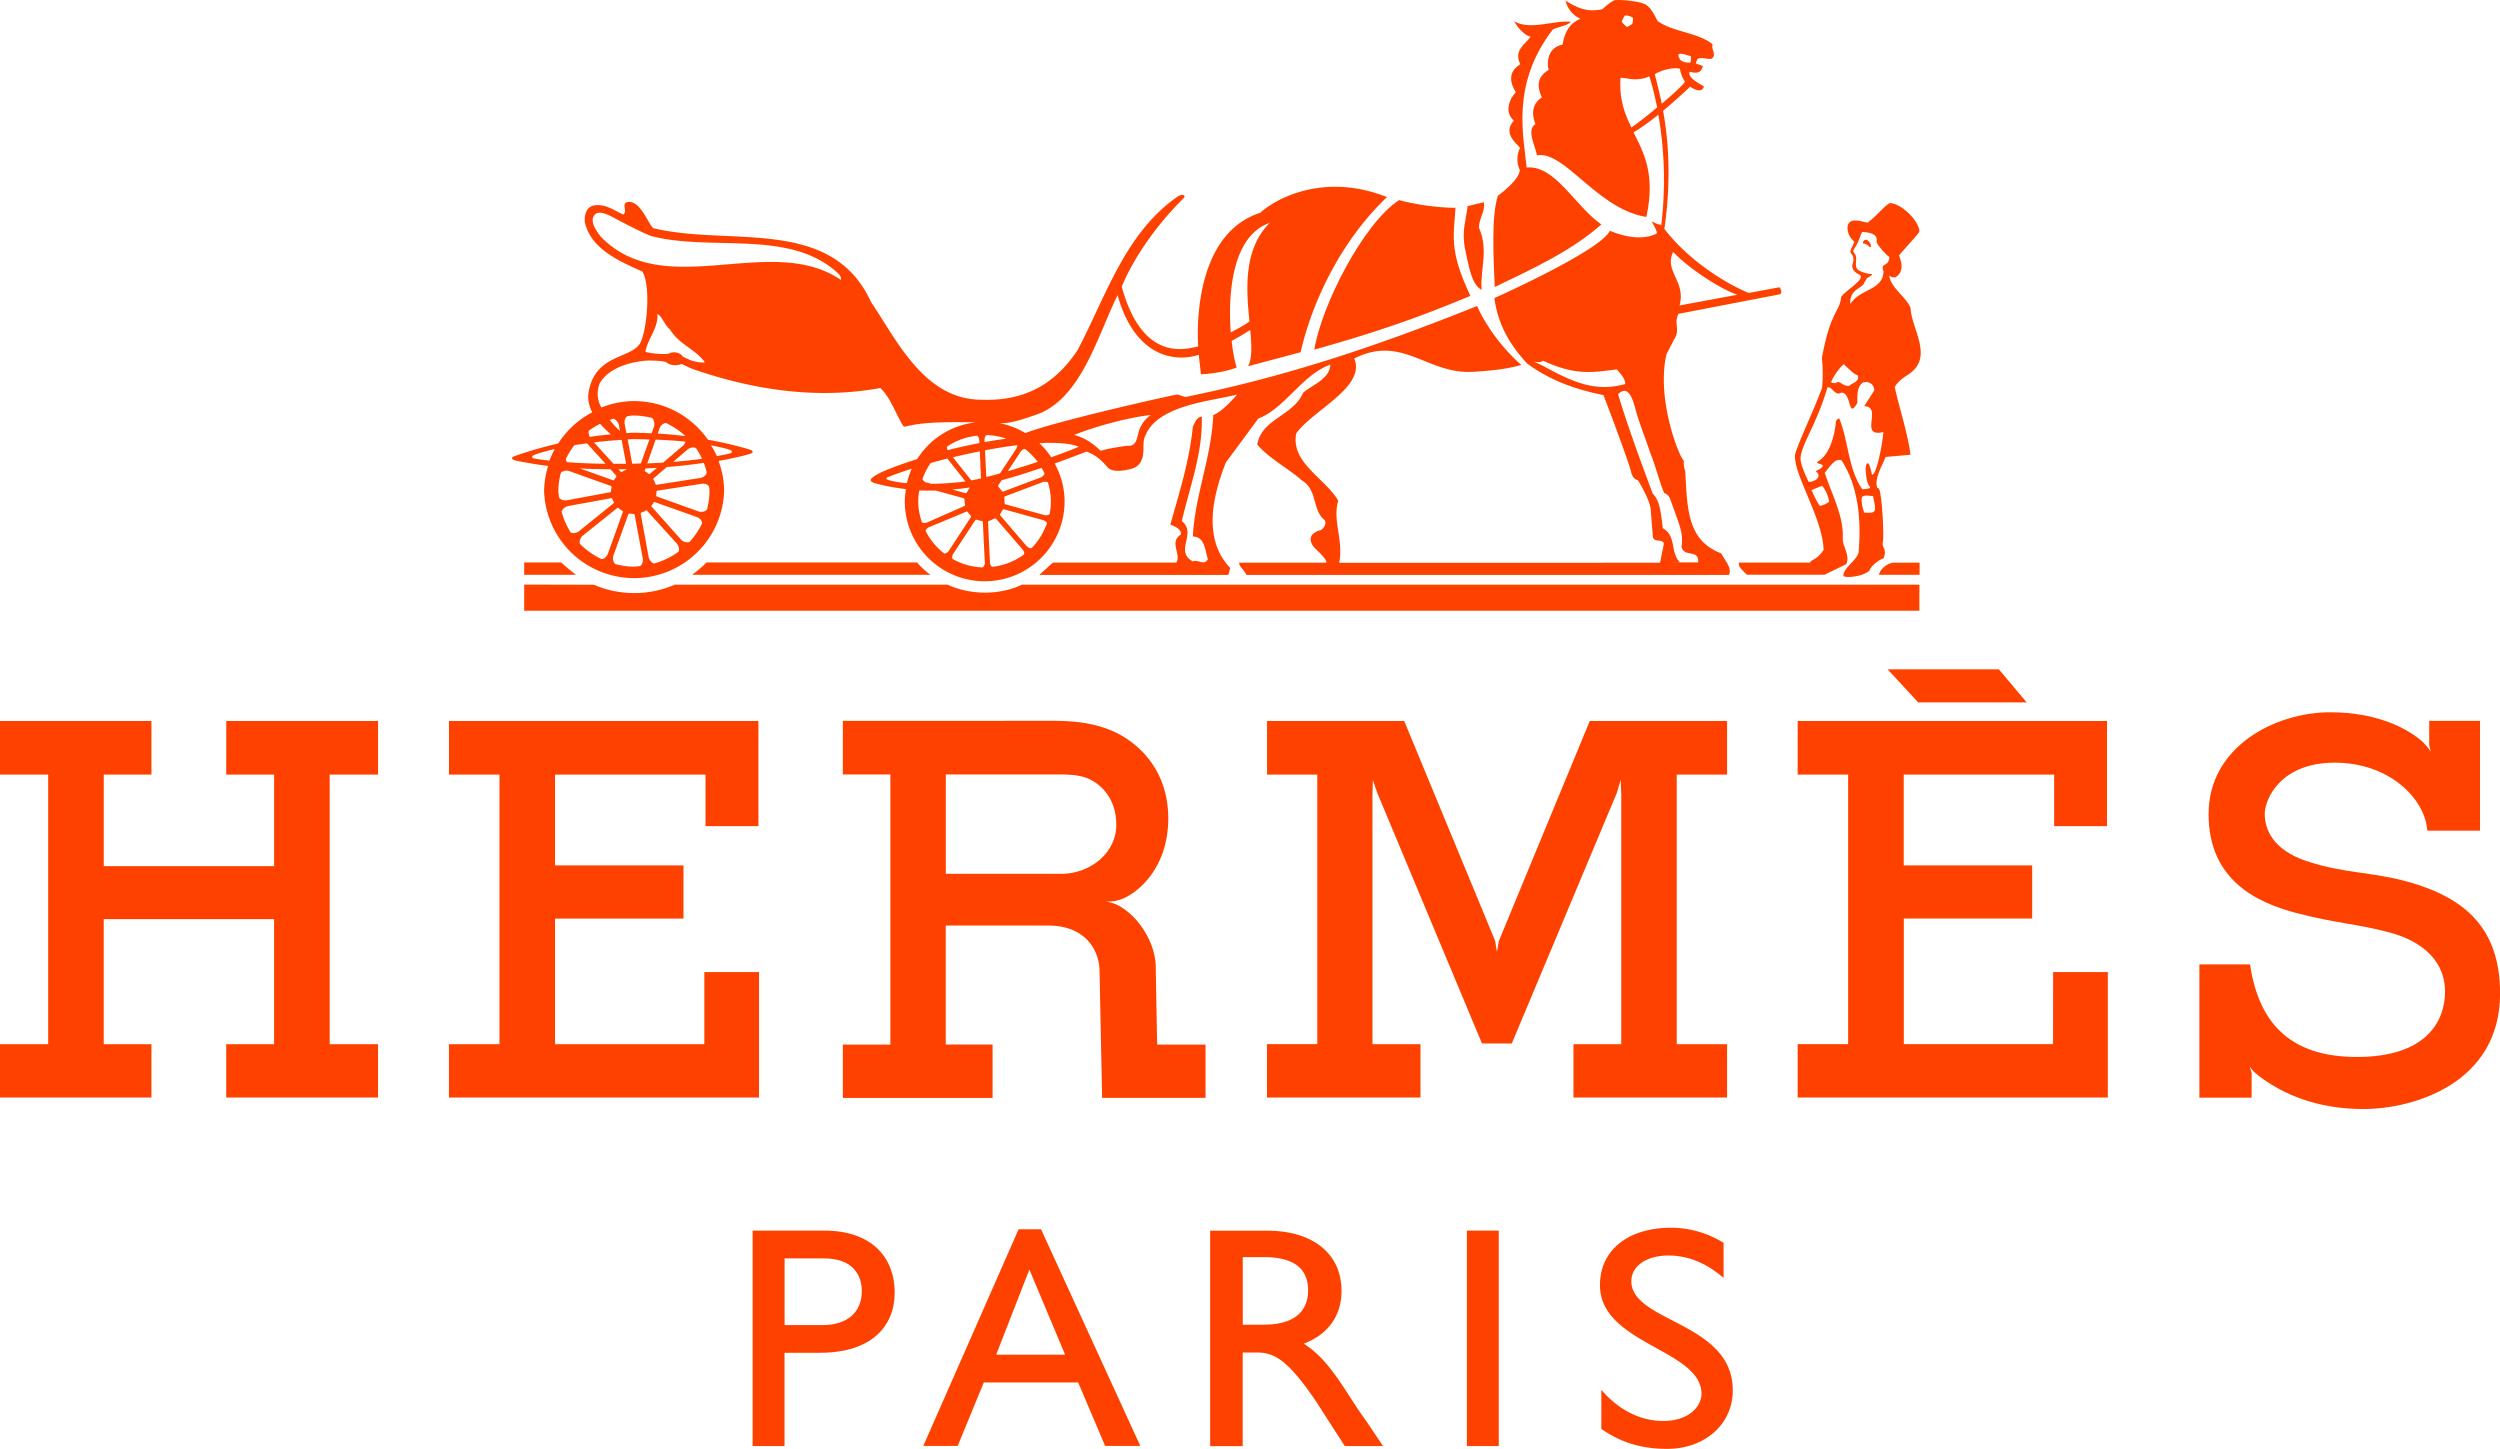
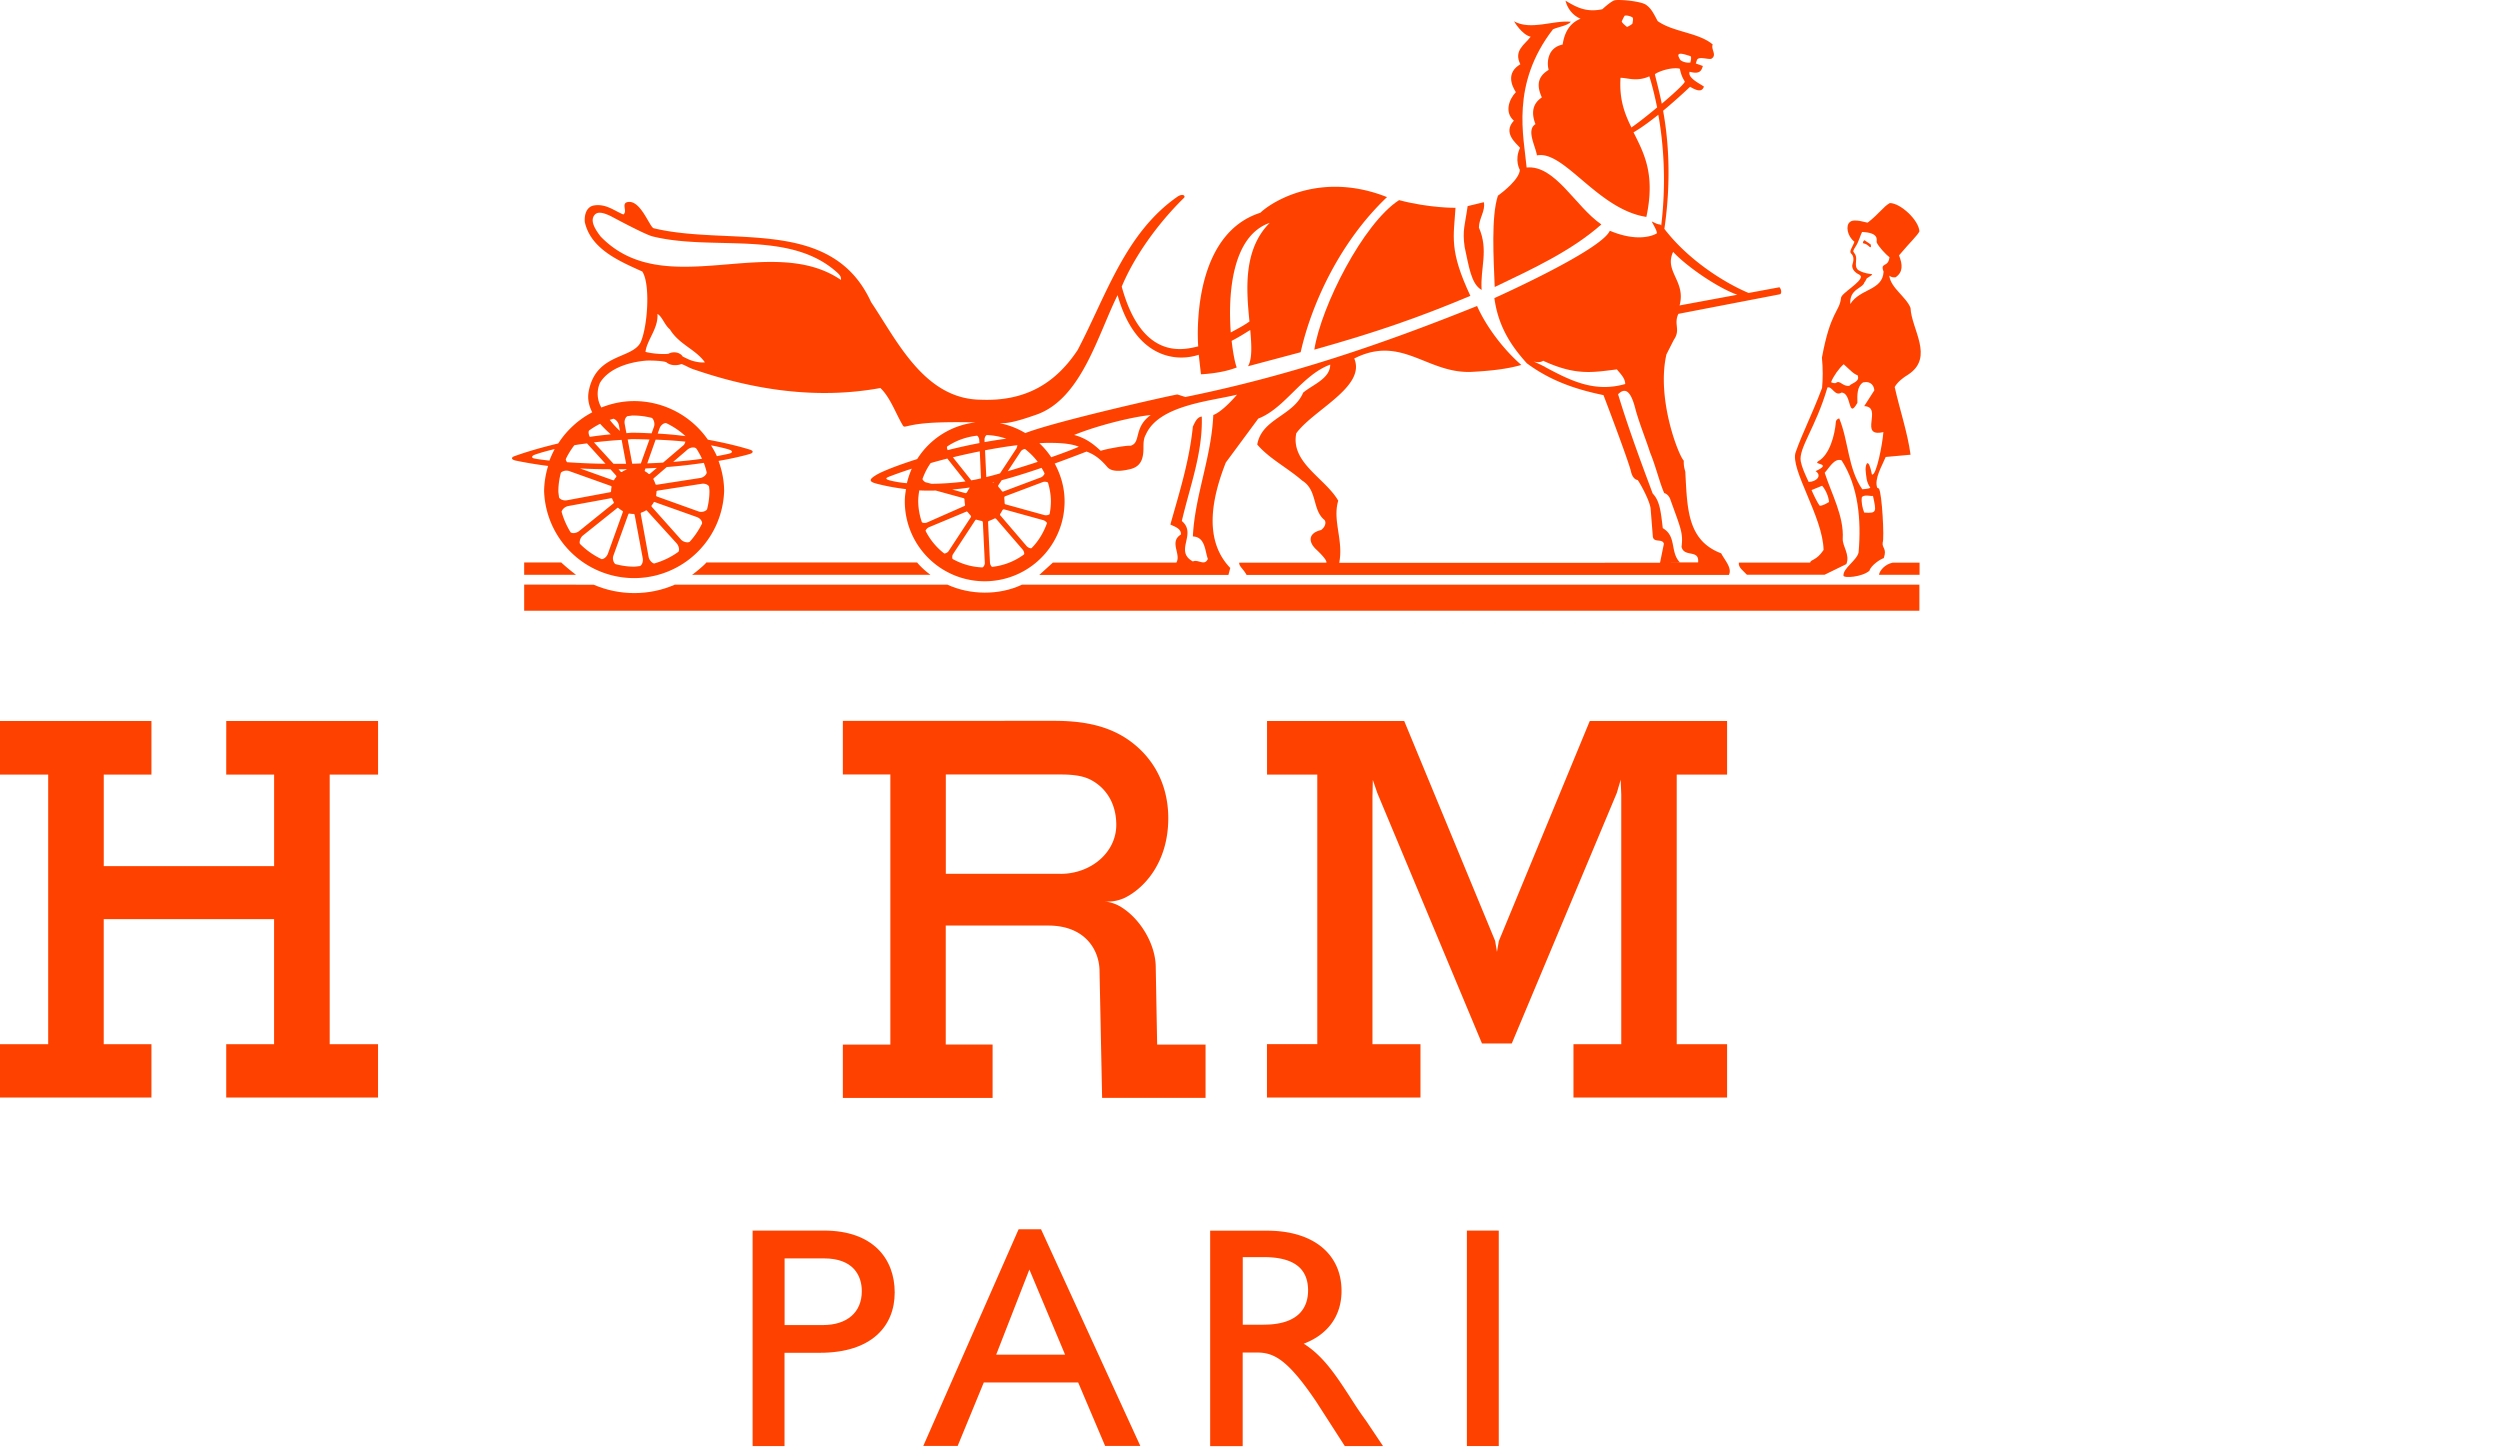
<svg xmlns="http://www.w3.org/2000/svg" xmlns:ns1="http://sodipodi.sourceforge.net/DTD/sodipodi-0.dtd" xmlns:ns2="http://www.inkscape.org/namespaces/inkscape" width="750" height="434.644" version="1.1" id="svg188" ns1:docname="Logo Hermès.svg" ns2:version="1.2 (dc2aeda, 2022-05-15)">
  <defs id="defs192" />
  <ns1:namedview id="namedview190" pagecolor="#ffffff" bordercolor="#666666" borderopacity="1.0" ns2:showpageshadow="2" ns2:pageopacity="0.0" ns2:pagecheckerboard="0" ns2:deskcolor="#d1d1d1" showgrid="false" showguides="false" ns2:zoom="1" ns2:cx="311" ns2:cy="121" ns2:window-width="1920" ns2:window-height="1080" ns2:window-x="0" ns2:window-y="0" ns2:window-maximized="0" ns2:current-layer="svg188" />
  <g id="g1079" transform="matrix(10.869,0,0,10.869,-5.434,-0.1)">
    <path id="path1046" style="fill:#ff4100;fill-opacity:1" d="m 33.902,33.977 v 5.947 h 0.898 v -2.584 h 0.375 c 0.458,0 0.832,0.139 1.656,1.359 l 0.787,1.223 h 1.055 l -0.463,-0.691 a 9.795,9.795 0 0 1 -0.334,-0.486 c -0.477,-0.74 -0.825,-1.29 -1.391,-1.648 0.667,-0.252 1.043,-0.768 1.043,-1.455 0,-1.028 -0.789,-1.664 -2.051,-1.664 z m 0.9,0.73 h 0.576 c 0.87,0 1.217,0.34 1.227,0.898 0.007,0.5 -0.265,0.967 -1.227,0.967 l -0.002,0.002 h -0.574 z" />
    <path id="path1038" style="fill:#ff4100;fill-opacity:1" d="m 28.615,33.939 -2.631,5.98 h 0.949 l 0.721,-1.752 h 2.605 l 0.744,1.752 h 0.971 l -2.74,-5.98 z m 0.297,1.111 0.986,2.35 h -1.902 z" />
    <path id="path1034" style="fill:#ff4100;fill-opacity:1" d="m 21.273,33.975 v 5.947 h 0.881 v -2.574 h 0.977 c 1.42,0 2.064,-0.73 2.064,-1.664 0,-0.942 -0.611,-1.709 -1.949,-1.709 z m 0.883,0.768 h 1.092 c 0.8,0 1.039,0.47 1.039,0.904 0,0.595 -0.418,0.936 -1.074,0.936 h -0.002 -1.055 z" />
-     <path style="fill:#ff4100;fill-opacity:1" d="m 45.527,35.37 c 0,-0.42 0.428,-0.707 1.024,-0.707 0.44,0 0.973,0.14 1.522,0.62 v -0.97 a 2.767,2.767 0 0 0 -1.445,-0.417 c -1.188,0 -1.967,0.617 -1.967,1.586 0,1.63 2.803,1.77 2.803,3 0,0.33 -0.332,0.748 -1.055,0.748 -0.638,0 -1.234,-0.306 -1.71,-0.86 v 1.08 c 0.542,0.375 1.11,0.55 1.814,0.55 1.045,0 1.814,-0.682 1.814,-1.613 0.004,-1.893 -2.8,-1.875 -2.8,-3.018 z" id="path1044" />
    <path style="fill:#ff4100;fill-opacity:1" d="m 40.988,33.975 h 0.88 v 5.947 h -0.88 z" id="path1042" />
  </g>
  <g id="g1088" transform="matrix(10.869,0,0,10.869,-5.434,-0.1)">
    <path style="fill:#ff4100;fill-opacity:1" d="m 43.93,28.83 v 1.473 h 4.24 V 28.83 h -1.39 v -7.44 h 1.39 v -1.48 h -3.79 l -2.51,6.074 -0.052,0.298 -0.05,-0.303 -2.51,-6.07 h -3.786 v 1.48 h 1.387 v 7.44 H 35.47 v 1.473 h 4.237 V 28.83 h -1.325 v -6.842 l 0.01,-0.452 0.123,0.36 2.89,6.915 h 0.822 l 2.9,-6.917 0.106,-0.364 0.016,0.41 v 6.89" id="path1060" />
-     <path style="fill:#ff4100;fill-opacity:1" d="m 67.006,24.36 c -1.045,-0.298 -1.783,-0.23 -2.846,-0.585 -0.96,-0.322 -1.15,-0.912 -1.15,-1.303 0,-0.393 0.424,-1.412 1.932,-1.412 1.51,0 2.498,0.998 2.554,1.877 l 0.006,-0.004 v 0.004 h 1.45 v -3.03 h -1.403 v 0.66 l 0.044,0.206 c -0.01,-0.03 -0.05,-0.113 -0.198,-0.26 -0.002,-0.003 -0.002,-0.005 -0.002,-0.008 -0.445,-0.4 -1.293,-0.836 -2.568,-0.836 -1.545,0 -3.365,0.958 -3.365,2.81 0,1.805 1.304,2.435 2.41,2.727 1.108,0.294 1.673,0.294 2.597,0.544 0.922,0.25 1.52,0.806 1.52,1.63 0,0.78 -0.48,1.803 -2.432,1.803 -1.955,0 -2.727,-1.054 -2.953,-2.562 l -0.016,0.007 h -1.38 v 3.678 h 1.442 v -0.688 l -0.004,-0.005 -0.052,-0.182 c 0,0 0.052,0.123 0.216,0.237 l 0.014,0.02 c 0.73,0.56 1.688,0.932 2.916,0.932 1.37,0 3.768,-0.703 3.768,-3.193 -0.004,-1.782 -0.95,-2.622 -2.5,-3.068 z" id="path1058" />
-     <path id="path1056" style="fill:#ff4100;fill-opacity:1" d="m 52.602,18.484 0.842,0.912 H 56.438 l -0.766,-0.912 z m -2.484,1.426 v 1.48 h 1.393 v 7.439 h -1.393 v 1.473 h 8.561 v -3.463 h -1.51 l -0.002,1.99 h -4.119 v -3.467 h 3.543 v -1.467 h -3.545 v -2.506 h 4.152 V 22.812 h 1.459 v -2.902 z" />
-     <path style="fill:#ff4100;fill-opacity:1" d="m 21.45,26.84 h -1.51 v 1.99 h -4.12 v -3.467 h 3.545 V 23.896 H 15.82 V 21.39 h 4.153 v 1.422 h 1.46 V 19.91 h -8.54 v 1.48 h 1.393 v 7.44 h -1.394 v 1.473 h 8.558" id="path1054" />
    <path style="fill:#ff4100;fill-opacity:1" d="m 6.744,21.39 h 1.322 v 2.526 H 3.364 V 21.39 H 4.68 V 19.91 H 0.5 v 1.48 h 1.33 v 7.44 H 0.5 v 1.473 H 4.68 V 28.83 H 3.363 V 25.378 H 8.065 V 28.83 H 6.744 v 1.473 h 4.19 V 28.83 H 9.6 v -7.44 h 1.335 v -1.48 h -4.19" id="path182" />
    <path id="path1030" style="fill:#ff4100;fill-opacity:1" d="m 23.764,19.906 v 1.48 h 1.311 v 7.455 h -1.311 v 1.473 h 4.133 v -1.475 h -1.293 v -3.283 h 2.857 c 0.985,0.012 1.367,0.66 1.387,1.217 l 0.072,3.539 h 2.855 v -1.471 h -1.336 l -0.039,-2.135 c 0,-0.61 -0.408,-1.33 -0.967,-1.668 a 1.03,1.03 0 0 0 -0.449,-0.146 c 0.136,0.008 0.319,-0.002 0.492,-0.074 a 0.058,0.058 0 0 1 0.018,-0.004 c 0.566,-0.252 1.252,-0.984 1.252,-2.219 0,-0.913 -0.392,-1.65 -1.059,-2.135 -0.624,-0.452 -1.365,-0.555 -2.104,-0.555 z m 2.842,1.48 h 2.994 c 0.31,0 0.697,-0.01 0.998,0.143 0.368,0.187 0.713,0.59 0.713,1.248 0,0.76 -0.697,1.352 -1.541,1.352 v -0.002 h -3.164 z" />
  </g>
  <g id="g1583" transform="matrix(10.869,0,0,10.869,-5.434,-0.1)">
    <path style="fill:#ff4100;fill-opacity:1" d="m 25.812,15.534 h -5.816 c -0.02,0.04 -0.286,0.27 -0.394,0.34 h 6.58 a 2.114,2.114 0 0 1 -0.37,-0.34 z" id="path1068" />
    <path style="fill:#ff4100;fill-opacity:1" d="m 14.968,16.866 h 38.51 v -0.72 H 28.71 c -0.633,0.302 -1.436,0.288 -2.062,0 h -7.52 c -0.71,0.312 -1.528,0.31 -2.24,0.003 l -1.92,-0.005 v 0.72 z" id="path1066" />
    <path style="fill:#ff4100;fill-opacity:1" d="M 53.484,15.54 H 52.74 c -0.207,0.04 -0.36,0.215 -0.377,0.334 h 1.12 v -0.335 z" id="path1064" />
    <path style="fill:#ff4100;fill-opacity:1" d="m 14.968,15.534 v 0.34 h 1.43 a 5.404,5.404 0 0 1 -0.408,-0.34 z" id="path1062" />
    <g id="g1569">
      <path id="path184" style="fill:#ff4100;fill-opacity:1" d="m 45.221,0.01 c -0.076,-0.002 -0.135,5.1569e-4 -0.164,0.01 -0.113,0.04 -0.33,0.244 -0.33,0.244 -0.443,0.093 -0.711,-0.051 -1.016,-0.236 0,0 0.065,0.35 0.414,0.498 -0.308,0.126 -0.444,0.387 -0.494,0.713 -0.424,0.086 -0.44,0.507 -0.385,0.699 -0.347,0.207 -0.312,0.482 -0.189,0.76 -0.31,0.208 -0.264,0.509 -0.176,0.738 -0.26,0.16 10e-4,0.603 0.041,0.863 0.747,-0.154 1.68,1.494 3.02,1.697 0.252,-1.177 -0.064,-1.753 -0.354,-2.334 0.218,-0.127 0.454,-0.302 0.684,-0.486 0.134,0.745 0.23,1.824 0.08,3.057 -0.01,-0.01 -0.019,-0.017 -0.025,-0.027 -0.084,0 -0.168,-0.057 -0.236,-0.084 0.014,0.04 0.168,0.285 0.137,0.33 0,0 -0.434,0.288 -1.295,-0.074 -0.23,0.538 -3.186,1.859 -3.186,1.859 0.11,0.816 0.498,1.359 0.898,1.801 0.635,0.47 1.312,0.711 2.113,0.877 0.168,0.434 0.71,1.879 0.76,2.111 0.054,0.232 0.184,0.232 0.184,0.232 0.077,0.104 0.329,0.564 0.357,0.785 l 0.062,0.779 c 0.027,0.178 0.261,0.043 0.305,0.195 l -0.107,0.525 -8.855,0.002 c 0.124,-0.62 -0.191,-1.163 -0.027,-1.715 -0.356,-0.62 -1.322,-1.047 -1.158,-1.861 0.47,-0.648 1.93,-1.281 1.6,-2.064 1.327,-0.673 2.026,0.45 3.283,0.367 0.438,-0.024 0.927,-0.071 1.328,-0.189 -0.496,-0.43 -0.971,-1.062 -1.221,-1.627 -2.634,1.06 -5.195,1.933 -8.051,2.512 l -0.221,-0.07 c -0.217,0.033 -3.363,0.741 -4.197,1.066 a 2.192,2.192 0 0 0 -0.709,-0.273 h 0.072 c 0.267,0 0.676,-0.143 0.965,-0.244 1.222,-0.446 1.671,-2.185 2.219,-3.291 0.48,1.72 1.594,1.86 2.24,1.646 l 0.061,0.539 c 0,0 0.564,-0.019 0.988,-0.189 -0.043,-0.102 -0.101,-0.375 -0.141,-0.734 0.257,-0.133 0.397,-0.231 0.514,-0.299 0.035,0.408 0.059,0.793 -0.062,1 l 1.453,-0.387 c 0.28,-1.257 1.04,-3.005 2.383,-4.281 -1.803,-0.717 -3.153,0.104 -3.496,0.432 -1.697,0.542 -1.766,2.883 -1.715,3.689 -0.294,0.058 -1.527,0.486 -2.111,-1.65 0.34,-0.82 0.986,-1.732 1.711,-2.443 0.063,-0.053 -0.011,-0.136 -0.156,-0.051 -1.457,1 -1.99,2.76 -2.773,4.246 -0.614,0.923 -1.443,1.422 -2.686,1.369 -1.552,-0.024 -2.303,-1.642 -3.014,-2.693 -1.09,-2.387 -3.91,-1.531 -6.006,-2.041 -0.117,-0.06 -0.35,-0.751 -0.684,-0.725 -0.237,0.018 -0.014,0.264 -0.15,0.346 -0.263,-0.11 -0.484,-0.303 -0.814,-0.248 -0.207,0.042 -0.263,0.261 -0.248,0.455 0.165,0.758 0.979,1.091 1.586,1.367 0.233,0.348 0.145,1.55 -0.049,1.963 -0.25,0.46 -1.233,0.296 -1.43,1.35 -0.038,0.214 0.01,0.399 0.098,0.574 a 2.495,2.495 0 0 0 -0.938,0.859 c -0.417,0.1 -0.825,0.214 -1.205,0.35 -0.1,0.036 -0.099,0.093 0.031,0.123 0.292,0.06 0.592,0.11 0.895,0.148 a 2.48,2.48 0 0 0 -0.111,0.695 2.486,2.486 0 0 0 4.969,0.002 c 0,-0.294 -0.06,-0.574 -0.154,-0.836 0.286,-0.05 0.568,-0.109 0.844,-0.186 0.13,-0.035 0.123,-0.094 0.021,-0.125 -0.368,-0.113 -0.76,-0.201 -1.16,-0.275 A 2.48,2.48 0 0 0 18.002,11.08 c -0.32,0 -0.622,0.066 -0.9,0.176 -0.004,-0.002 -0.008,-0.008 -0.01,-0.01 a 0.755,0.755 0 0 1 -0.031,-0.672 c 0.253,-0.412 0.814,-0.572 1.275,-0.611 0.155,-0.008 0.526,0.009 0.566,0.053 0.09,0.072 0.245,0.099 0.41,0.041 0.158,0.06 0.199,0.106 0.379,0.162 1.584,0.54 3.337,0.825 5.109,0.5 0.277,0.262 0.431,0.723 0.625,1.041 0.052,0.08 0.113,-0.06 0.986,-0.09 0.308,-0.012 0.687,-0.01 1.016,-0.002 -0.68,0.078 -1.264,0.46 -1.611,1.012 -0.546,0.174 -0.967,0.34 -1.125,0.436 -0.194,0.117 -0.23,0.182 0,0.242 0.278,0.073 0.547,0.119 0.816,0.152 -0.018,0.11 -0.033,0.223 -0.033,0.338 a 2.205,2.205 0 0 0 4.41,0 c 0,-0.38 -0.104,-0.733 -0.273,-1.045 0.278,-0.1 0.569,-0.21 0.879,-0.33 0.24,0.087 0.404,0.23 0.576,0.43 0.14,0.158 0.457,0.097 0.645,0.051 0.305,-0.08 0.352,-0.323 0.35,-0.6 0,-0.126 0.006,-0.25 0.066,-0.35 0.357,-0.813 1.784,-0.922 2.516,-1.102 0,0 -0.383,0.461 -0.654,0.562 -0.055,1.187 -0.509,2.22 -0.564,3.352 0.345,0.014 0.331,0.401 0.414,0.621 -0.096,0.208 -0.263,3.2e-4 -0.414,0.07 -0.524,-0.29 0.123,-0.758 -0.305,-1.117 0.22,-0.95 0.581,-1.876 0.551,-2.883 -0.137,0.014 -0.189,0.165 -0.246,0.275 -0.097,0.953 -0.373,1.823 -0.621,2.705 0.11,0.055 0.304,0.109 0.291,0.275 -0.332,0.207 0.013,0.539 -0.125,0.775 H 29.562 l -0.377,0.342 h 5.221 l 0.051,-0.193 c -0.77,-0.8 -0.48,-2 -0.123,-2.91 l 0.896,-1.213 c 0.745,-0.29 1.2,-1.2 1.986,-1.49 0,0.387 -0.484,0.553 -0.746,0.773 -0.274,0.648 -1.144,0.716 -1.268,1.434 0.33,0.386 0.825,0.635 1.24,0.994 0.428,0.263 0.273,0.814 0.619,1.09 0.056,0.083 3.44e-4,0.206 -0.098,0.275 -0.363,0.087 -0.352,0.333 -0.133,0.537 0.14,0.13 0.299,0.299 0.281,0.363 H 34.703 c 0,0.11 0.099,0.152 0.205,0.34 H 48.219 c 0.1,-0.188 -0.118,-0.411 -0.211,-0.596 -0.94,-0.355 -0.935,-1.243 -0.99,-2.223 0.01,-0.04 -0.053,-0.134 -0.043,-0.336 C 46.835,12.595 46.215,11.022 46.496,9.791 L 46.701,9.387 c 0.193,-0.277 -0.012,-0.426 0.125,-0.715 l 2.807,-0.541 c 0.05,-0.026 0.035,-0.141 -0.018,-0.193 L 48.764,8.096 C 48.087,7.811 47.093,7.181 46.439,6.326 c 0.203,-1.386 0.102,-2.51 -0.035,-3.26 0.41,-0.34 0.744,-0.662 0.744,-0.662 0.283,0.17 0.344,0.09 0.383,-0.002 -0.045,-0.052 -0.464,-0.23 -0.395,-0.412 0.265,0.07 0.324,-0.012 0.365,-0.16 l -0.188,-0.066 h -0.006 l 0.031,-0.1 c 0.054,-0.11 0.302,-0.005 0.398,-0.033 0.167,-0.102 -0.019,-0.257 0.037,-0.395 -0.39,-0.33 -1.094,-0.339 -1.52,-0.646 C 46.124,0.344 46.07,0.241 45.932,0.141 45.825,0.066 45.45,0.015 45.221,0.01 Z M 45.387,0.438 c 0.063,0.001 0.144,0.032 0.17,0.051 0.033,0.025 0.006,0.126 0.004,0.16 0,0.034 -0.152,0.105 -0.152,0.105 0,0 -0.143,-0.111 -0.141,-0.145 l -0.008,-0.002 a 1.33,1.33 0 0 1 0.082,-0.164 c 0.006,-0.002 0.013,-0.003 0.02,-0.004 0.008,-0.001 0.016,-0.002 0.025,-0.002 z m 1.486,1.055 c 0.071,-0.008 0.215,0.046 0.277,0.062 0.042,0.01 0.027,0.1 0.006,0.18 -0.104,0.022 -0.267,-0.035 -0.289,-0.09 -0.03,-0.06 -0.071,-0.122 -0.014,-0.148 0.005,-0.002 0.013,-0.003 0.02,-0.004 z m -0.152,0.4 c 0.054,-0.002 0.105,0.002 0.146,0.014 0.02,0.117 0.068,0.252 0.137,0.352 -0.002,0.054 -0.297,0.325 -0.637,0.613 -0.084,-0.417 -0.169,-0.702 -0.189,-0.816 0.105,-0.075 0.35,-0.156 0.543,-0.162 z m -0.697,0.223 c 0,0 0.108,0.325 0.215,0.859 -0.26,0.217 -0.529,0.429 -0.709,0.553 -0.188,-0.38 -0.341,-0.783 -0.301,-1.371 0.182,-0.003 0.446,0.117 0.795,-0.041 z M 17.062,5.881 c 0.098,0.003 0.212,0.055 0.289,0.09 0.105,0.055 0.931,0.501 1.156,0.562 1.67,0.416 3.78,-0.198 5.104,1.002 0.065,0.06 0.114,0.118 0.1,0.201 C 21.768,6.412 18.841,8.369 17.076,6.535 16.952,6.369 16.769,6.116 16.91,5.943 c 0.039,-0.048 0.093,-0.064 0.152,-0.062 z m 18.484,0.279 c -0.738,0.742 -0.645,1.851 -0.559,2.723 -0.17,0.124 -0.38,0.227 -0.516,0.303 -0.08,-1.07 0.035,-2.665 1.074,-3.025 z m 11.135,0.801 c 0.36,0.393 1.22,0.989 1.77,1.184 l -1.592,0.295 c 0.18,-0.675 -0.434,-0.933 -0.178,-1.479 z M 18.646,8.674 h 0.002 c 0.138,0.083 0.192,0.304 0.344,0.428 0.248,0.414 0.717,0.552 0.965,0.91 a 0.837,0.837 0 0 1 -0.25,-0.02 c -0.162,-0.032 -0.225,-0.079 -0.361,-0.139 -0.072,-0.117 -0.253,-0.156 -0.395,-0.08 -0.113,0.02 -0.427,0.004 -0.635,-0.051 0.04,-0.332 0.36,-0.649 0.33,-1.049 z M 43.094,9.967 c 0.903,0.416 1.359,0.32 2.035,0.238 0.097,0.124 0.229,0.239 0.229,0.404 -0.827,0.235 -1.47,-0.069 -2.215,-0.471 l 0.002,-0.002 c -0.57,-0.286 -0.216,-0.046 -0.051,-0.17 z m 2.244,0.83 c 0.12,0.003 0.221,0.168 0.312,0.541 0.127,0.438 0.28,0.8 0.396,1.166 0.154,0.368 0.271,0.857 0.389,1.115 0,0 0.104,0.019 0.162,0.158 0.29,0.81 0.365,0.94 0.316,1.326 0.07,0.303 0.496,0.056 0.457,0.43 h -0.904 l 0.398,-0.004 c -0.274,-0.29 -0.081,-0.72 -0.469,-0.941 -0.053,-0.438 -0.077,-0.748 -0.279,-0.957 -0.16,-0.436 -0.625,-1.648 -0.955,-2.74 0.062,-0.062 0.121,-0.095 0.176,-0.094 z m -13.074,0.666 c -0.488,0.352 -0.259,0.767 -0.561,0.85 -0.11,-0.016 -0.724,0.097 -0.82,0.141 -0.207,-0.193 -0.418,-0.355 -0.736,-0.439 0.605,-0.248 1.565,-0.495 2.117,-0.551 z m -14.291,0.016 c 0.007,-3.66e-4 0.014,0 0.021,0 0.174,0 0.34,0.026 0.502,0.066 v 0.002 c 0.037,0.027 0.088,0.134 0.057,0.234 l -0.068,0.189 c -0.185,-0.008 -0.368,-0.018 -0.553,-0.016 -0.048,0 -0.094,0.01 -0.143,0.01 l -0.047,-0.256 c -0.018,-0.118 0.037,-0.194 0.078,-0.213 0.052,-0.004 0.101,-0.015 0.152,-0.018 z m -0.545,0.088 c 0.045,0.005 0.131,0.074 0.154,0.176 l 0.029,0.162 a 2.462,2.462 0 0 1 -0.281,-0.307 z m 1.453,0.119 c 0.003,7.1e-5 0.005,0.002 0.008,0.002 0.194,0.093 0.374,0.213 0.531,0.359 a 10.203,10.203 0 0 0 -0.766,-0.07 l 0.051,-0.145 c 0.041,-0.107 0.129,-0.148 0.176,-0.146 z m -1.816,0.021 c 0.086,0.098 0.185,0.195 0.293,0.291 -0.194,0.018 -0.387,0.04 -0.578,0.07 -0.04,-0.078 -0.042,-0.15 -0.02,-0.176 0.095,-0.07 0.197,-0.132 0.305,-0.186 z m 10.6,0.307 c 0.004,-7.5e-4 0.009,0 0.014,0 l 0.023,0.002 h -0.045 c 0.002,-2.81e-4 0.006,-0.002 0.008,-0.002 z m 0.07,0.004 c 0.19,0.005 0.371,0.042 0.541,0.1 -0.2,0.026 -0.398,0.058 -0.6,0.094 l -0.002,-0.07 c -0.002,-0.042 0.029,-0.116 0.061,-0.123 z m -0.27,0.018 h 0.004 c 0.03,0.012 0.059,0.076 0.059,0.115 l 0.006,0.088 c -0.3,0.058 -0.595,0.123 -0.877,0.195 -0.018,-0.037 -0.027,-0.082 -0.012,-0.102 0.24,-0.163 0.52,-0.263 0.82,-0.297 z m -9.527,0.094 c 0.165,0 0.326,0.006 0.488,0.01 L 18.188,12.801 h -0.002 c -0.079,0.002 -0.155,0.007 -0.232,0.008 h -0.004 l -0.125,-0.67 c 0.04,-0.002 0.074,-0.007 0.113,-0.01 z m 0.658,0.014 c 0.286,0.01 0.563,0.029 0.822,0.055 -0.012,0.035 -0.023,0.072 -0.051,0.1 h -0.002 l -0.562,0.479 c -0.144,0.01 -0.29,0.015 -0.438,0.021 z m -0.938,0.006 0.123,0.66 c -0.115,0.002 -0.231,0.002 -0.348,0 l -0.539,-0.59 c 0.248,-0.03 0.501,-0.053 0.764,-0.07 z m 11.785,0.084 c 0.355,-0.004 0.645,0.027 0.834,0.105 -0.105,0.05 -0.385,0.159 -0.762,0.291 A 2.168,2.168 0 0 0 29.188,12.242 c 0.088,-0.005 0.174,-0.009 0.256,-0.01 z m -12.74,0.014 0.51,0.562 c -0.368,-0.003 -0.724,-0.02 -1.061,-0.043 -0.026,-0.036 -0.04,-0.07 -0.033,-0.09 0.065,-0.136 0.143,-0.261 0.234,-0.379 0.113,-0.02 0.232,-0.036 0.35,-0.051 z m 11.877,0.051 a 0.261,0.261 0 0 1 -0.025,0.088 l -0.453,0.688 c -0.134,0.04 -0.257,0.072 -0.379,0.102 L 27.688,12.438 c 0.306,-0.058 0.606,-0.107 0.893,-0.141 z m -8.455,0.002 c 0.188,0.036 0.36,0.074 0.506,0.119 l 0.002,0.002 c 0.078,0.025 0.105,0.077 0.006,0.104 -0.104,0.028 -0.232,0.049 -0.352,0.074 -0.045,-0.106 -0.104,-0.202 -0.162,-0.299 z m -0.5,0.059 c 0.044,-0.002 0.077,0.012 0.09,0.027 h 0.002 c 0.062,0.09 0.112,0.186 0.16,0.285 -0.25,0.037 -0.517,0.064 -0.797,0.086 l 0.396,-0.34 c 0.05,-0.04 0.105,-0.057 0.148,-0.059 z m 9.154,0.043 c 0.005,-4.07e-4 0.009,-8.75e-4 0.014,0 0.13,0.102 0.25,0.221 0.35,0.354 -0.27,0.09 -0.55,0.176 -0.828,0.26 l 0.361,-0.549 c 0.018,-0.029 0.068,-0.062 0.104,-0.064 z m -12.969,0.002 a 2.606,2.606 0 0 0 -0.145,0.318 c -0.143,-0.017 -0.29,-0.034 -0.41,-0.057 -0.102,-0.018 -0.077,-0.076 0,-0.104 0.156,-0.056 0.345,-0.108 0.555,-0.158 z m 11.734,0.062 0.033,0.746 c -0.1,0.024 -0.183,0.04 -0.268,0.055 l -0.508,-0.637 c 0.246,-0.06 0.494,-0.115 0.742,-0.164 z m -0.896,0.199 0.5,0.631 -0.023,0.004 c -0.324,0.04 -0.627,0.059 -0.914,0.062 l -0.15,-0.039 v 0.002 c -0.04,-0.012 -0.1,-0.066 -0.098,-0.1 0.057,-0.156 0.13,-0.303 0.225,-0.436 0.15,-0.043 0.306,-0.085 0.461,-0.125 z m -6.721,0.121 c 0.033,0.085 0.057,0.172 0.08,0.262 -0.002,0.048 -0.069,0.133 -0.172,0.152 L 18.625,13.389 a 0.033,0.033 0 0 1 -0.035,-0.02 0.638,0.638 0 0 0 -0.051,-0.121 c -0.01,-0.013 -0.005,-0.026 0.006,-0.039 l 0.359,-0.309 c 0.344,-0.026 0.685,-0.065 1.023,-0.115 z m -1.297,0.137 -0.189,0.16 c -0.01,0.01 -0.027,0.014 -0.039,0.004 a 0.472,0.472 0 0 0 -0.09,-0.064 c -0.016,-0.008 -0.02,-0.02 -0.014,-0.037 l 0.016,-0.047 z m 10.619,0 c 0.03,0.049 0.058,0.099 0.082,0.15 0,0.035 -0.055,0.09 -0.092,0.105 l 0.07,-0.023 -1.123,0.422 c -0.012,0.005 -0.029,-0.009 -0.037,-0.02 a 1.106,1.106 0 0 0 -0.08,-0.098 c -0.013,-0.01 -0.023,-0.039 -0.018,-0.051 l 0.098,-0.146 C 28.492,13.172 28.86,13.056 29.25,12.922 Z M 16.506,12.938 c 0.28,0.016 0.561,0.023 0.842,0.023 l 0.154,0.17 c 0.01,0.01 0.015,0.033 0.006,0.045 -0.025,0.03 -0.035,0.039 -0.055,0.076 -0.007,0.014 -0.025,0.016 -0.041,0.01 z m 9.16,0.008 c -0.057,0.128 -0.101,0.262 -0.135,0.4 a 2.804,2.804 0 0 1 -0.5,-0.084 v -0.002 c -0.098,-0.03 -0.075,-0.059 -0.016,-0.084 0.197,-0.078 0.418,-0.155 0.65,-0.23 z m -7.871,0.012 v 0.002 c -0.003,0.004 -0.002,0.012 -0.008,0.014 a 0.626,0.626 0 0 0 -0.119,0.059 c -0.014,0.01 -0.029,0.003 -0.039,-0.008 l -0.057,-0.062 c 0.074,-0.002 0.15,-9.07e-4 0.223,-0.004 z M 16.119,13 c 0.03,-0.002 0.062,0.001 0.094,0.012 l 1.143,0.408 c 0.013,0.004 0.026,0.018 0.023,0.033 a 0.657,0.657 0 0 0 -0.012,0.113 c 0,0.016 -0.011,0.024 -0.025,0.029 l -1.195,0.223 c -0.118,0.017 -0.2,-0.04 -0.217,-0.08 -0.005,-0.06 -0.018,-0.116 -0.018,-0.176 0,-0.173 0.026,-0.34 0.068,-0.502 0.016,-0.025 0.072,-0.055 0.139,-0.061 z m 13.205,0.307 c 0.037,-0.003 0.083,0.005 0.102,0.023 0.047,0.164 0.08,0.334 0.08,0.514 0,0.12 -0.013,0.24 -0.035,0.355 -0.021,0.028 -0.1,0.039 -0.139,0.029 L 28.248,13.928 c -0.013,-0.003 -0.02,-0.025 -0.02,-0.039 a 0.943,0.943 0 0 1 0,-0.002 0.943,0.943 0 0 1 0,-0.002 0.943,0.943 0 0 1 0,-0.002 0.943,0.943 0 0 0 0,-0.002 0.943,0.943 0 0 0 0,-0.002 0.943,0.943 0 0 0 0,-0.002 0.943,0.943 0 0 1 0,-0.002 0.943,0.943 0 0 1 0,-0.002 0.943,0.943 0 0 1 0,-0.002 0.943,0.943 0 0 0 0,-0.002 0.943,0.943 0 0 0 0,-0.002 0.943,0.943 0 0 0 0,-0.002 0.943,0.943 0 0 1 0,-0.002 0.943,0.943 0 0 1 0,-0.002 0.943,0.943 0 0 1 0,-0.002 0.943,0.943 0 0 0 0,-0.002 0.943,0.943 0 0 0 -0.002,-0.002 0.943,0.943 0 0 1 0,-0.002 0.943,0.943 0 0 1 0,-0.002 0.943,0.943 0 0 1 0,-0.002 0.943,0.943 0 0 0 0,-0.002 0.943,0.943 0 0 0 0,-0.002 0.943,0.943 0 0 0 0,-0.002 0.943,0.943 0 0 1 0,-0.002 0.943,0.943 0 0 1 0,-0.002 0.943,0.943 0 0 1 0,-0.002 0.943,0.943 0 0 0 0,-0.002 0.943,0.943 0 0 0 0,-0.002 0.943,0.943 0 0 0 0,-0.002 0.943,0.943 0 0 1 0,-0.002 0.943,0.943 0 0 1 0,-0.002 0.943,0.943 0 0 1 0,-0.002 0.943,0.943 0 0 0 0,-0.002 0.943,0.943 0 0 0 0,-0.002 0.943,0.943 0 0 0 0,-0.002 0.943,0.943 0 0 0 -0.002,-0.006 0.943,0.943 0 0 0 0,-0.002 0.943,0.943 0 0 0 0,-0.002 0.943,0.943 0 0 0 0,-0.002 0.943,0.943 0 0 1 0,-0.002 0.943,0.943 0 0 1 0,-0.002 0.943,0.943 0 0 1 0,-0.002 0.943,0.943 0 0 0 0,-0.002 0.943,0.943 0 0 0 0,-0.002 0.943,0.943 0 0 0 0,-0.002 0.943,0.943 0 0 0 -0.002,-0.006 0.943,0.943 0 0 0 0,-0.002 0.943,0.943 0 0 0 0,-0.002 0.943,0.943 0 0 1 0,-0.002 0.943,0.943 0 0 1 0,-0.002 0.943,0.943 0 0 1 0,-0.002 0.943,0.943 0 0 0 0,-0.002 0.943,0.943 0 0 0 0,-0.002 0.943,0.943 0 0 0 -0.002,-0.002 0.943,0.943 0 0 1 0,-0.002 0.943,0.943 0 0 1 0,-0.002 0.943,0.943 0 0 1 0,-0.002 0.943,0.943 0 0 0 0,-0.002 0.943,0.943 0 0 0 0,-0.002 0.943,0.943 0 0 0 0,-0.002 c -0.003,-0.014 0.004,-0.045 0.016,-0.051 l 1.055,-0.398 c 0.009,-0.004 0.021,-0.005 0.033,-0.006 z m -1.385,0.016 -0.004,0.006 c -0.006,0.01 -0.031,0.011 -0.045,0.006 z m -8.053,0.037 c 0.107,-0.006 0.174,0.046 0.186,0.084 0.002,0.04 0.01,0.081 0.01,0.121 0,0.173 -0.025,0.34 -0.066,0.502 h -0.002 c -0.016,0.038 -0.12,0.095 -0.227,0.061 l -1.154,-0.414 c -0.013,-0.004 -0.025,-0.02 -0.023,-0.035 0.006,-0.038 0.01,-0.057 0.01,-0.098 0,-0.016 0.015,-0.024 0.029,-0.029 l 1.217,-0.189 c 0.007,-9.37e-4 0.014,-0.002 0.021,-0.002 z m 7.375,0.105 c -0.002,0.007 9.3e-5,0.014 -0.004,0.02 a 0.945,0.945 0 0 0 -0.064,0.107 c -0.006,0.013 -0.03,0.031 -0.045,0.029 l -0.365,-0.1 c 0.155,-0.016 0.314,-0.029 0.479,-0.057 z m -1.385,0.08 c 0.148,0.008 0.3,0.007 0.453,0.004 l 0.775,0.213 c 0.01,0.003 0.018,0.025 0.018,0.039 0,0.03 0.007,0.11 0.016,0.145 0,0.014 -0.011,0.026 -0.023,0.031 l -1.035,0.457 c -0.038,0.015 -0.112,0.014 -0.135,-0.012 A 1.827,1.827 0 0 1 25.844,13.848 c 0,-0.104 0.013,-0.204 0.029,-0.301 z m -8.51,0.215 a 0.031,0.031 0 0 1 0.035,0.02 c 0.012,0.034 0.017,0.05 0.039,0.086 0.007,0.014 0.003,0.027 -0.01,0.039 l -0.947,0.764 c -0.102,0.077 -0.211,0.059 -0.236,0.029 a 2.177,2.177 0 0 1 -0.246,-0.562 c 0.004,-0.045 0.073,-0.135 0.176,-0.158 z m 1.189,0.105 c 0.007,-0.002 0.014,-9.3e-5 0.021,0.004 l 1.16,0.412 c 0.12,0.047 0.151,0.142 0.141,0.18 a 2.173,2.173 0 0 1 -0.344,0.506 h -0.004 c -0.037,0.023 -0.155,0.015 -0.23,-0.062 L 18.492,14 c -0.01,-0.01 -0.015,-0.03 -0.004,-0.043 a 0.378,0.378 0 0 0 0.053,-0.078 c 0.004,-0.007 0.009,-0.012 0.016,-0.014 z m -1.004,0.16 c 0.007,-10e-4 0.013,0.002 0.02,0.008 0.027,0.025 0.071,0.056 0.107,0.076 0.015,0.008 0.02,0.021 0.012,0.039 l -0.41,1.141 c -0.044,0.115 -0.137,0.16 -0.178,0.152 a 2.127,2.127 0 0 1 -0.594,-0.42 c -0.021,-0.036 -0.005,-0.159 0.078,-0.229 l 0.945,-0.756 c 0.005,-0.007 0.012,-0.011 0.02,-0.012 z m 10.65,0.041 c 0.002,-3.53e-4 0.004,-2.5e-4 0.006,0 l 1.09,0.301 c 0.034,0.01 0.09,0.047 0.102,0.08 -0.093,0.26 -0.235,0.499 -0.426,0.691 -0.03,0.018 -0.105,-0.021 -0.133,-0.051 L 28.106,14.23 c -0.01,-0.008 -0.002,-0.03 0.006,-0.043 a 0.773,0.773 0 0 0 0.053,-0.092 c 0.006,-0.011 0.025,-0.027 0.039,-0.029 z m -9.869,0.029 c 0.011,-0.002 0.022,0.005 0.029,0.014 l 0.814,0.896 c 0.08,0.094 0.078,0.201 0.051,0.234 -0.2,0.146 -0.426,0.255 -0.67,0.324 -0.044,-0.006 -0.128,-0.074 -0.152,-0.174 L 18.186,14.197 c -0.004,-0.015 0.003,-0.035 0.018,-0.041 a 0.54,0.54 0 0 0 0.119,-0.055 c 0.003,-0.003 0.008,-0.005 0.012,-0.006 z m 8.854,0.033 c 0.01,0.002 0.023,0.014 0.029,0.021 0.018,0.022 0.043,0.055 0.068,0.08 0.012,0.01 0.024,0.039 0.018,0.049 l -0.621,0.947 c -0.022,0.034 -0.089,0.069 -0.121,0.059 a 1.813,1.813 0 0 1 -0.51,-0.619 h -0.002 c 0,-0.034 0.055,-0.086 0.09,-0.102 l 1.039,-0.434 c 0.003,-0.002 0.006,-0.003 0.01,-0.002 z m -9.316,0.055 c 0.002,-1.6e-5 0.004,0.002 0.006,0.002 0.037,0.007 0.07,0.01 0.113,0.01 0.017,10e-7 0.026,0.013 0.029,0.029 l 0.223,1.195 c 0.018,0.115 -0.034,0.191 -0.074,0.215 -0.056,0.004 -0.112,0.016 -0.17,0.016 -0.177,0 -0.345,-0.027 -0.508,-0.07 h -0.002 c -0.038,-0.023 -0.091,-0.125 -0.059,-0.227 l 0.414,-1.146 c 0.004,-0.013 0.015,-0.023 0.027,-0.023 z m 10.096,0.137 c 0.011,-3.69e-4 0.02,8.6e-4 0.025,0.006 l 0.74,0.857 c 0.025,0.031 0.051,0.1 0.033,0.129 l -0.002,0.002 c -0.25,0.186 -0.549,0.304 -0.875,0.342 -0.032,-0.01 -0.06,-0.075 -0.062,-0.115 l -0.053,-1.127 c -0.002,-0.012 0.019,-0.024 0.031,-0.029 0.028,-0.01 0.104,-0.041 0.135,-0.059 0.006,-0.004 0.017,-0.005 0.027,-0.006 z m -0.531,0.035 c 0.01,-0.002 0.022,-5.47e-4 0.031,0.002 0.026,0.008 0.086,0.024 0.121,0.029 0.014,0 0.041,0.02 0.041,0.033 l 0.055,1.131 c 0.002,0.04 -0.031,0.109 -0.064,0.119 l 0.002,0.002 c -0.3,-0.01 -0.579,-0.095 -0.826,-0.232 -0.02,-0.028 -0.013,-0.102 0.01,-0.135 l 0.617,-0.941 c 0.002,-0.004 0.008,-0.007 0.014,-0.008 z m -7.959,0.674 h 0.002 c -9.69e-4,0.001 -8.99e-4,0.003 -0.002,0.004 h -0.002 c 0.001,-0.001 8.58e-4,-0.003 0.002,-0.004 z m 7.182,0.334 0.008,0.004 -0.002,0.002 -0.002,-0.002 c -0.001,-8.44e-4 -0.003,-0.003 -0.004,-0.004 z" />
      <path style="fill:#ff4100;fill-opacity:1" d="M 44.7,6.205 C 43.98,5.709 43.422,4.555 42.637,4.633 42.561,3.783 42.19,2.34 43.364,0.818 43.516,0.748 43.764,0.721 43.86,0.61 43.38,0.56 42.748,0.857 42.29,0.597 c 0,0 0.212,0.37 0.458,0.426 -0.162,0.22 -0.476,0.377 -0.285,0.76 -0.392,0.233 -0.244,0.582 -0.123,0.77 -0.196,0.202 -0.315,0.565 -0.055,0.786 -0.32,0.343 0.077,0.634 0.17,0.75 -0.162,0.343 -0.006,0.608 -0.006,0.608 -0.006,0.247 -0.446,0.6 -0.605,0.714 -0.19,0.58 -0.117,1.747 -0.088,2.52 1.07,-0.512 2.12,-1 2.944,-1.727 z" id="path1028" />
      <path style="fill:#ff4100;fill-opacity:1" d="m 36.777,9.66 c 1.71,-0.48 2.89,-0.89 4.307,-1.485 -0.59,-1.26 -0.46,-1.624 -0.41,-2.43 0,0 -0.72,0.01 -1.557,-0.212 -0.992,0.64 -2.15,2.93 -2.34,4.126 z" id="path1024" />
      <path style="fill:#ff4100;fill-opacity:1" d="m 41.395,8.01 c -0.043,-0.59 0.2,-1.09 -0.075,-1.72 0.003,-0.26 0.185,-0.46 0.136,-0.7 l -0.447,0.108 c -0.068,0.496 -0.15,0.66 -0.083,1.127 0.118,0.535 0.178,1.022 0.468,1.186 z" id="path1022" />
    </g>
    <g id="g1563">
-       <path style="fill:#ff4100;fill-opacity:1" d="m 51.96,6.638 c -0.042,0.035 -0.056,0.083 -0.022,0.09 0.064,0.012 0.1,0.034 0.174,0.102 0.04,0.02 0.03,-0.042 0.02,-0.076 C 52.092,6.658 52.008,6.6 51.962,6.638 Z" id="path1214" />
+       <path style="fill:#ff4100;fill-opacity:1" d="m 51.96,6.638 c -0.042,0.035 -0.056,0.083 -0.022,0.09 0.064,0.012 0.1,0.034 0.174,0.102 0.04,0.02 0.03,-0.042 0.02,-0.076 Z" id="path1214" />
      <path id="path186" style="fill:#ff4100;fill-opacity:1" d="m 52.66,5.615 c -0.174,0.096 -0.289,0.291 -0.609,0.539 -0.01,0.013 -0.385,-0.13 -0.498,-0.01 -0.11,0.09 -0.071,0.38 0.131,0.537 -0.025,0.077 -0.048,0.106 -0.09,0.199 -0.022,0.046 -0.033,0.096 -0.004,0.123 0.066,0.06 0.09,0.152 0.043,0.295 -0.05,0.152 0.12,0.265 0.18,0.287 0.01,0.003 0.031,0.023 0.051,0.049 0.022,0.168 -0.549,0.47 -0.549,0.6 -0.045,0.393 -0.289,0.355 -0.527,1.646 0.03,0.313 0.026,0.589 0.004,0.836 -0.292,0.772 -0.531,1.217 -0.729,1.775 -0.164,0.46 0.756,1.791 0.77,2.699 -0.2,0.3 -0.358,0.258 -0.371,0.348 h -1.967 c -0.025,0.133 0.131,0.231 0.221,0.334 h 2.146 l 0.6,-0.293 c 0.106,-0.26 -0.108,-0.489 -0.1,-0.699 0.036,-0.626 -0.314,-1.249 -0.498,-1.822 0.12,-0.127 0.27,-0.42 0.467,-0.342 0.46,0.716 0.547,1.629 0.469,2.539 -0.047,0.225 -0.43,0.431 -0.418,0.643 0.007,0.074 0.509,0.042 0.717,-0.135 0.037,-0.146 0.308,-0.327 0.395,-0.348 0.096,-0.275 -0.053,-0.266 -0.029,-0.432 0.048,-0.115 -0.018,-1.355 -0.104,-1.488 -0.032,-0.02 -0.043,-0.021 -0.045,-0.018 -0.096,-0.246 0.138,-0.622 0.232,-0.855 l 0.686,-0.062 c -0.082,-0.61 -0.299,-1.243 -0.438,-1.869 0.084,-0.146 0.236,-0.261 0.375,-0.344 0.723,-0.477 0.086,-1.246 0.062,-1.84 -0.123,-0.308 -0.547,-0.549 -0.586,-0.889 0.088,0.068 0.155,0.04 0.174,0.045 0.207,-0.142 0.197,-0.347 0.094,-0.604 0.314,-0.374 0.506,-0.545 0.564,-0.664 -0.02,-0.313 -0.523,-0.781 -0.818,-0.781 z m -0.764,0.797 c 0.502,0.02 0.389,0.243 0.402,0.283 0.04,0.108 0.251,0.339 0.354,0.412 -0.03,0.304 -0.268,0.125 -0.162,0.402 -0.028,0.526 -0.653,0.461 -0.92,0.893 -0.027,-0.427 0.348,-0.427 0.391,-0.602 0.026,-0.021 0.05,-0.085 0.064,-0.107 0.303,-0.194 0.094,-0.054 -0.207,-0.213 -0.098,-0.05 -0.1,-0.144 -0.088,-0.277 0.018,-0.165 -0.05,-0.197 -0.076,-0.25 -0.01,-0.022 0.037,-0.103 0.076,-0.16 0.07,-0.106 0.133,-0.327 0.166,-0.381 z m -0.508,3.65 0.002,0.002 c 0.136,0.123 0.279,0.277 0.383,0.303 0.072,0.18 -0.149,0.206 -0.229,0.291 -0.187,0.028 -0.258,-0.17 -0.367,-0.08 -0.025,0.02 -0.137,-0.003 -0.135,-0.025 0.06,-0.16 0.227,-0.39 0.346,-0.49 z m 0.6,0.492 c 0.145,-0.006 0.236,0.089 0.246,0.229 l -0.279,0.436 c 0.53,0.02 -0.171,0.873 0.529,0.717 -0.023,0.32 -0.193,1.217 -0.316,1.172 -0.096,-0.497 -0.176,-0.291 -0.176,-0.145 0.02,0.193 0.017,0.35 0.131,0.506 -0.038,0.04 -0.181,0.036 -0.221,0.045 -0.396,-0.565 -0.38,-1.339 -0.635,-1.953 -0.043,-0.002 -0.096,0.049 -0.094,0.094 -0.03,0.37 -0.175,0.904 -0.479,1.08 -0.19,0.112 0.418,0.045 -0.08,0.279 0.19,0.126 0.016,0.297 -0.193,0.297 -0.104,-0.221 -0.186,-0.406 -0.217,-0.566 -0.068,-0.364 0.415,-0.933 0.736,-2.041 0.132,-0.046 0.201,0.258 0.389,0.141 0.29,0.007 0.168,0.763 0.438,0.283 -0.006,-0.212 -0.012,-0.451 0.156,-0.564 0.023,-0.005 0.044,-0.007 0.064,-0.008 z m -1.195,2.863 c 0.09,0.1 0.178,0.285 0.191,0.449 -0.065,0.035 -0.154,0.097 -0.254,0.104 -0.072,-0.084 -0.184,-0.329 -0.229,-0.434 z m 1.211,0.271 c 0.07,-0.003 0.146,0.017 0.193,0.01 0.093,0.43 0.115,0.489 -0.244,0.459 v -0.002 c -0.047,-0.123 -0.086,-0.297 -0.062,-0.426 0.03,-0.029 0.071,-0.039 0.113,-0.041 z" />
    </g>
  </g>
</svg>